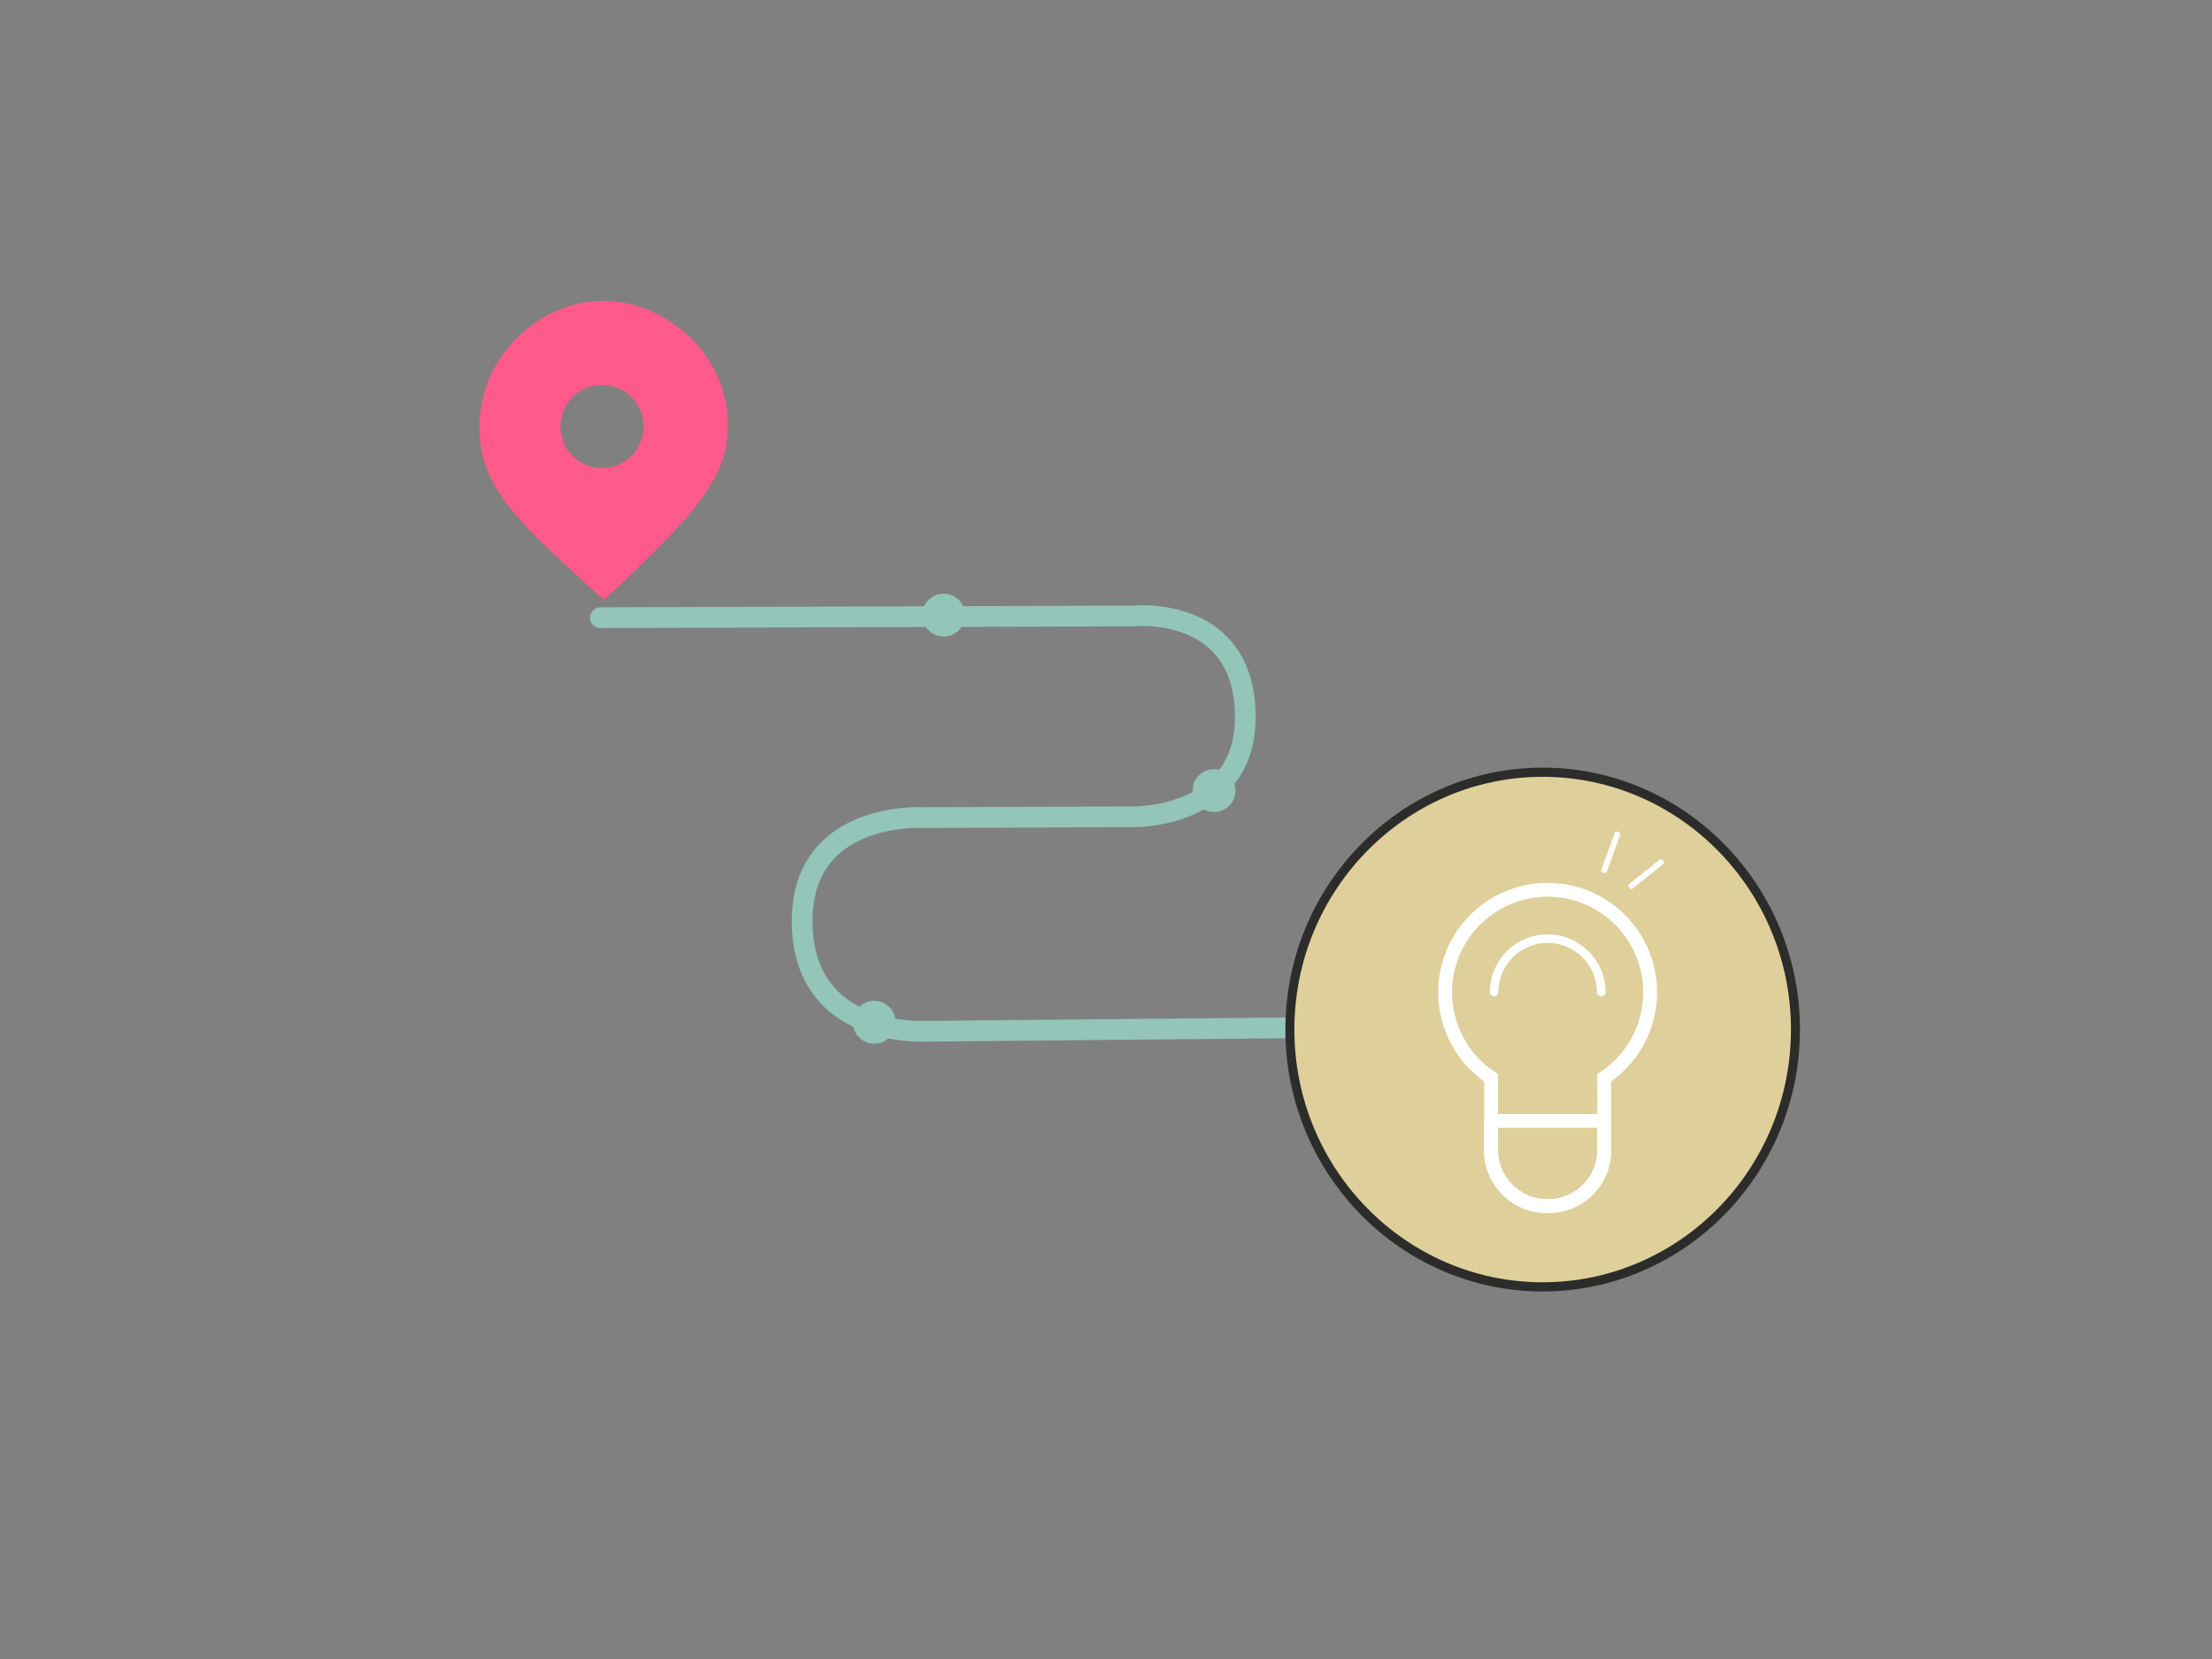
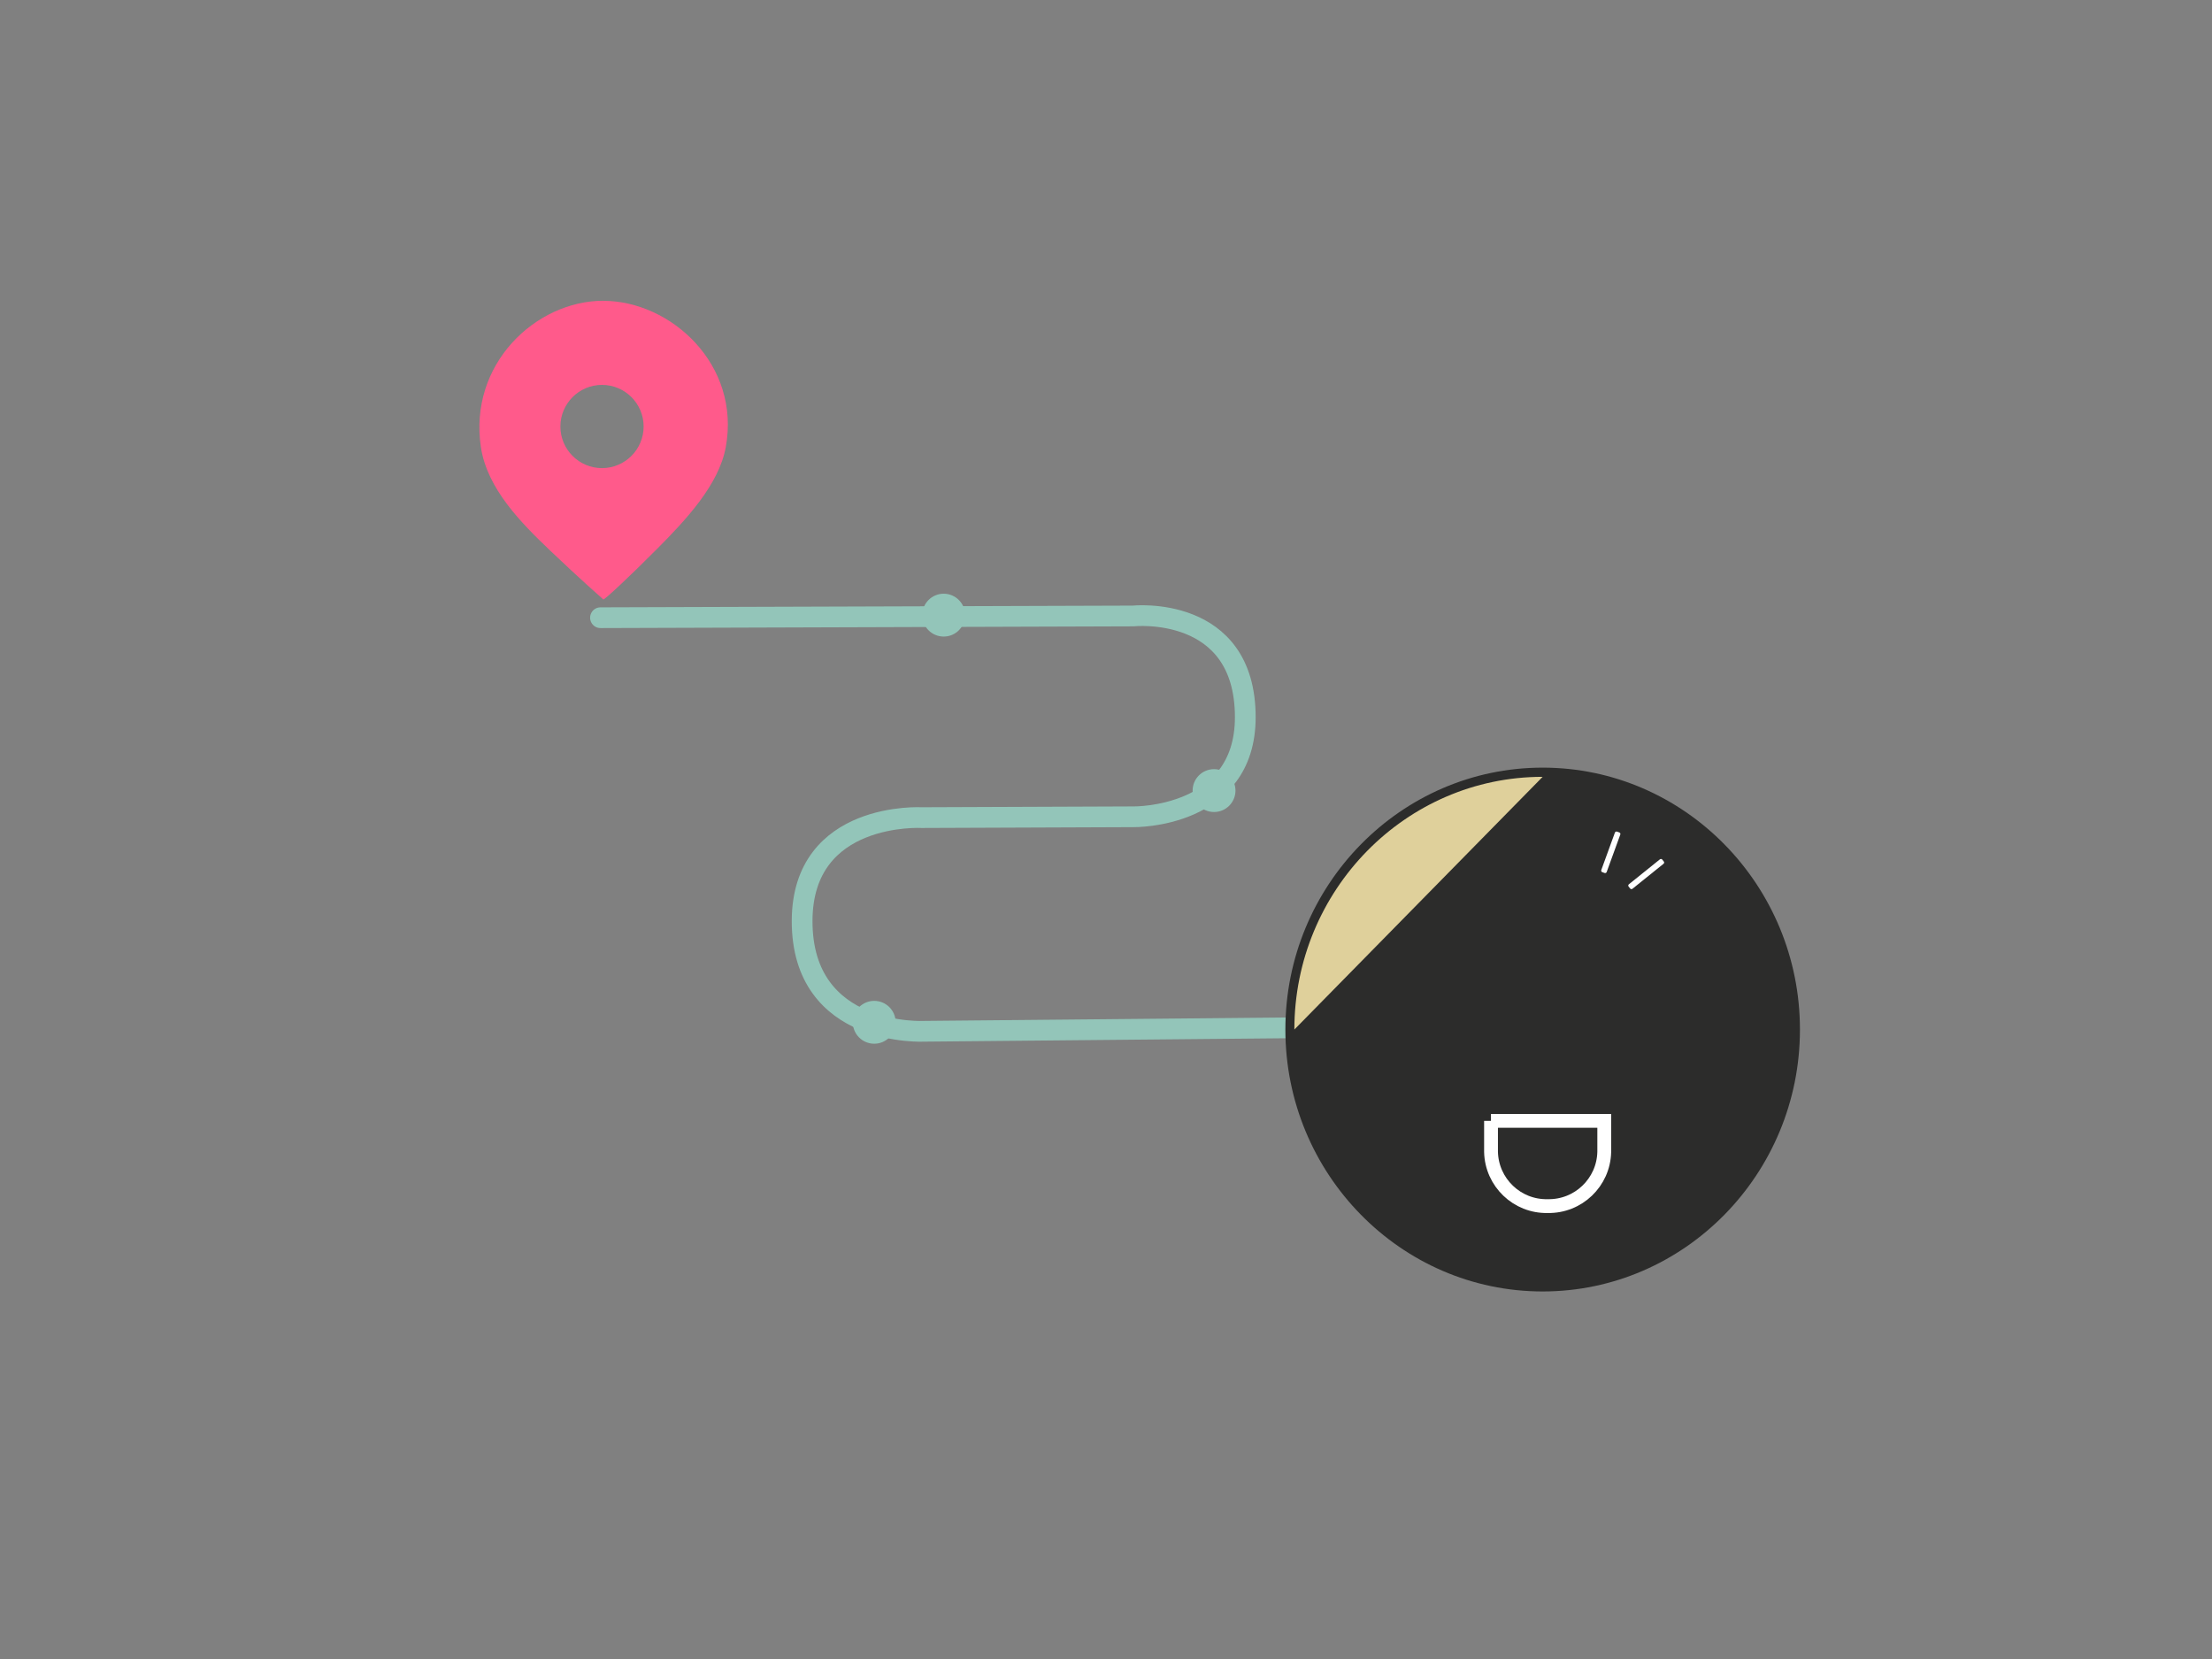
<svg xmlns="http://www.w3.org/2000/svg" id="Layer_2" data-name="Layer 2" width="320" height="240" viewBox="0 0 320 240">
  <rect x="0" y="0" width="320" height="240" fill="#808080" stroke="none" />
  <defs>
    <style>
      .cls-1 {
        fill: #93c5b9;
      }

      .cls-2 {
        fill: #fff;
      }

      .cls-3 {
        fill: #ff5a8b;
      }

      .cls-4 {
        fill: #dfd09b;
      }

      .cls-5 {
        stroke: #93c5b9;
        stroke-linecap: round;
        stroke-width: 3px;
      }

      .cls-5, .cls-6 {
        fill: none;
        stroke-miterlimit: 10;
      }

      .cls-6 {
        stroke: #fff;
        stroke-width: 2px;
      }

      .cls-7 {
        fill: #2c2c2b;
      }
    </style>
  </defs>
  <path class="cls-5" d="M86.87,89.36l77.02-.25s16.26-1.74,16.26,14.65c0,14.65-16.14,14.4-16.14,14.4l-30.64.12s-17.27-.99-17.33,14.9c-.06,17.01,17.74,16.01,17.74,16.01l53.15-.5" />
  <path class="cls-3" d="M87.28,43.51c-9.78,0-19.52,9.17-17.71,21.19.91,6.01,5.83,10.95,10.01,14.94,4.22,4.03,7.7,7.08,7.7,7.08.25,0,3.71-3.23,7.78-7.32,4.15-4.17,8.93-9.26,9.93-14.69,2.21-11.95-7.93-21.19-17.71-21.19ZM87.09,67.72c-3.33,0-6.02-2.7-6.02-6.02s2.7-6.02,6.02-6.02,6.02,2.7,6.02,6.02-2.7,6.02-6.02,6.02Z" />
  <g>
    <g>
      <ellipse class="cls-4" cx="223.17" cy="148.94" rx="36.57" ry="37.22" />
-       <path class="cls-7" d="M223.17,186.83c-20.52,0-37.22-17-37.22-37.89s16.7-37.89,37.22-37.89,37.22,17,37.22,37.89-16.7,37.89-37.22,37.89ZM223.17,112.38c-19.81,0-35.92,16.4-35.92,36.56s16.11,36.56,35.92,36.56,35.92-16.4,35.92-36.56-16.11-36.56-35.92-36.56Z" />
+       <path class="cls-7" d="M223.17,186.83c-20.52,0-37.22-17-37.22-37.89s16.7-37.89,37.22-37.89,37.22,17,37.22,37.89-16.7,37.89-37.22,37.89ZM223.17,112.38c-19.81,0-35.92,16.4-35.92,36.56Z" />
    </g>
    <g>
      <g id="Path_345239" data-name="Path 345239">
-         <path class="cls-6" d="M238.72,143.56c0-8.19-6.62-14.83-14.82-14.84-8.19,0-14.83,6.62-14.84,14.82,0,4.98,2.49,9.63,6.64,12.38v10.38c0,4.52,3.66,8.19,8.19,8.19,4.52,0,8.19-3.66,8.19-8.19v-10.38c4.14-2.75,6.64-7.38,6.64-12.35h0Z" />
-       </g>
+         </g>
      <g id="Path_345241" data-name="Path 345241">
-         <path class="cls-2" d="M231.63,144.14c-.34,0-.61-.27-.61-.61,0-3.93-3.2-7.13-7.13-7.13-3.93,0-7.13,3.2-7.13,7.13,0,.34-.27.61-.61.61s-.61-.27-.61-.61c0-4.61,3.75-8.36,8.36-8.36,4.61,0,8.36,3.75,8.36,8.36,0,.34-.27.61-.61.61Z" />
-       </g>
+         </g>
      <g id="Path_345240" data-name="Path 345240">
        <path class="cls-6" d="M215.69,162.15h16.39v4.49c-.1,4.42-3.76,7.93-8.19,7.84-4.42.1-8.09-3.42-8.19-7.84v-4.49s-.01,0-.01,0Z" />
      </g>
    </g>
    <rect class="cls-2" x="235.03" y="126.04" width="6.24" height=".83" rx=".23" ry=".23" transform="translate(-26.67 177.21) rotate(-38.82)" />
    <rect class="cls-2" x="229.9" y="122.88" width="6.24" height=".83" rx=".23" ry=".23" transform="translate(37.5 300.13) rotate(-70.01)" />
  </g>
  <circle class="cls-1" cx="136.52" cy="88.99" r="3.1" />
  <circle class="cls-1" cx="175.63" cy="114.37" r="3.1" />
  <circle class="cls-1" cx="126.47" cy="147.89" r="3.1" />
</svg>